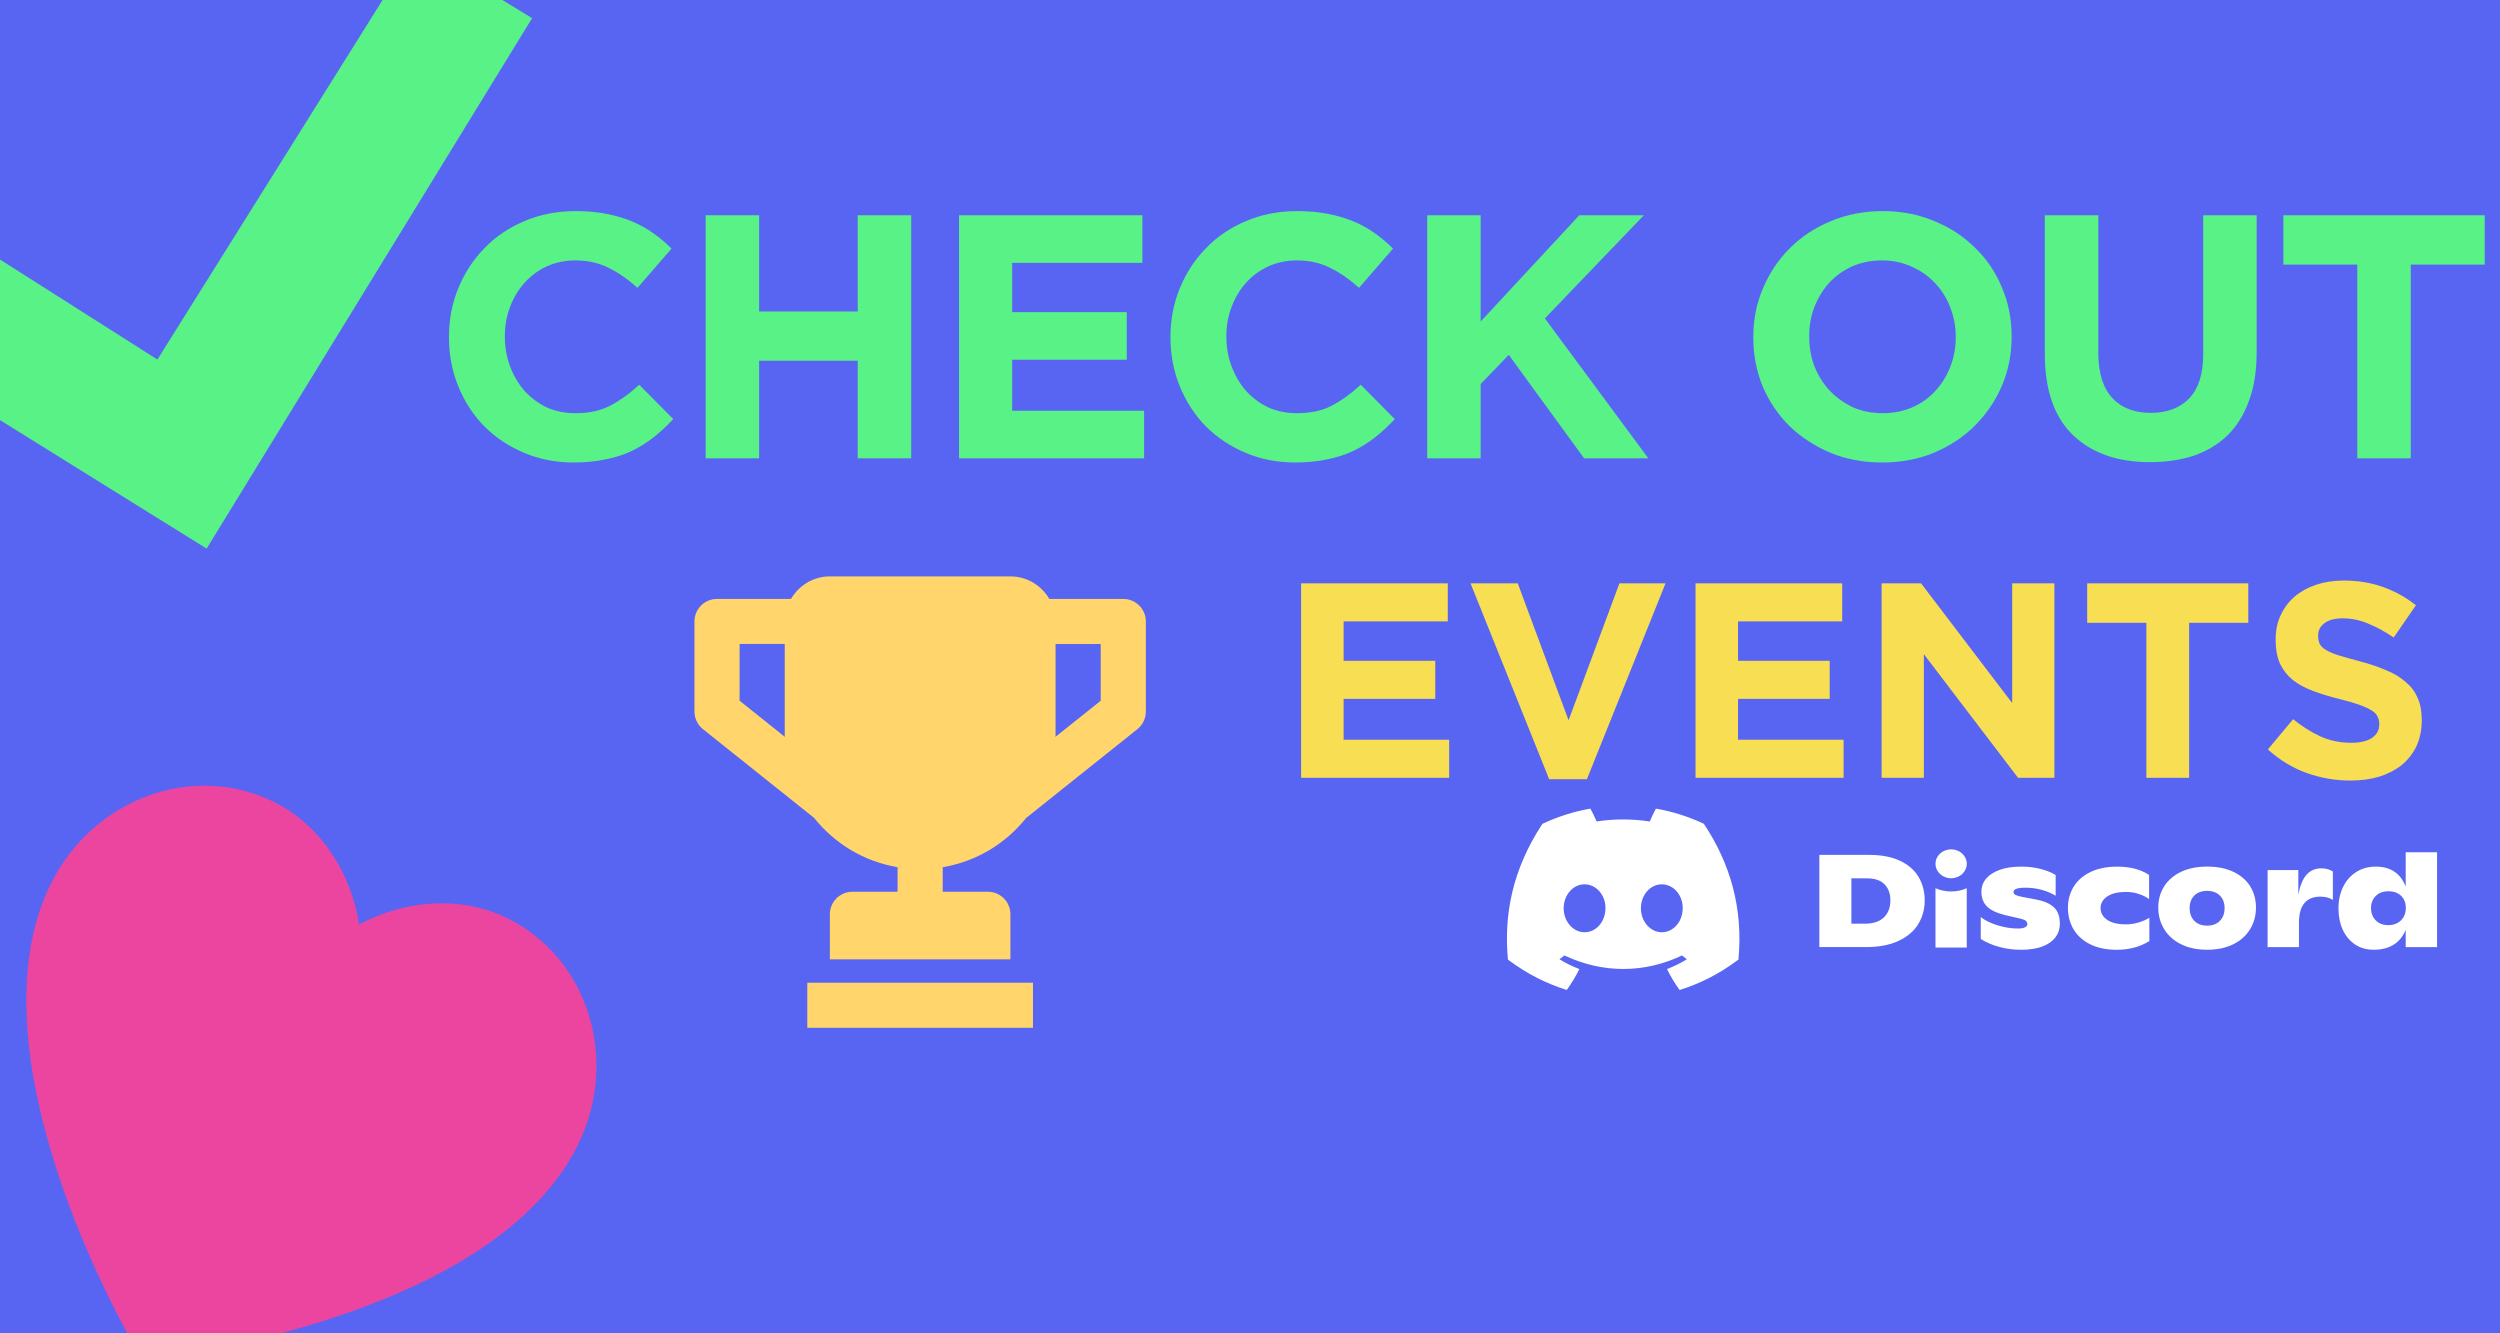
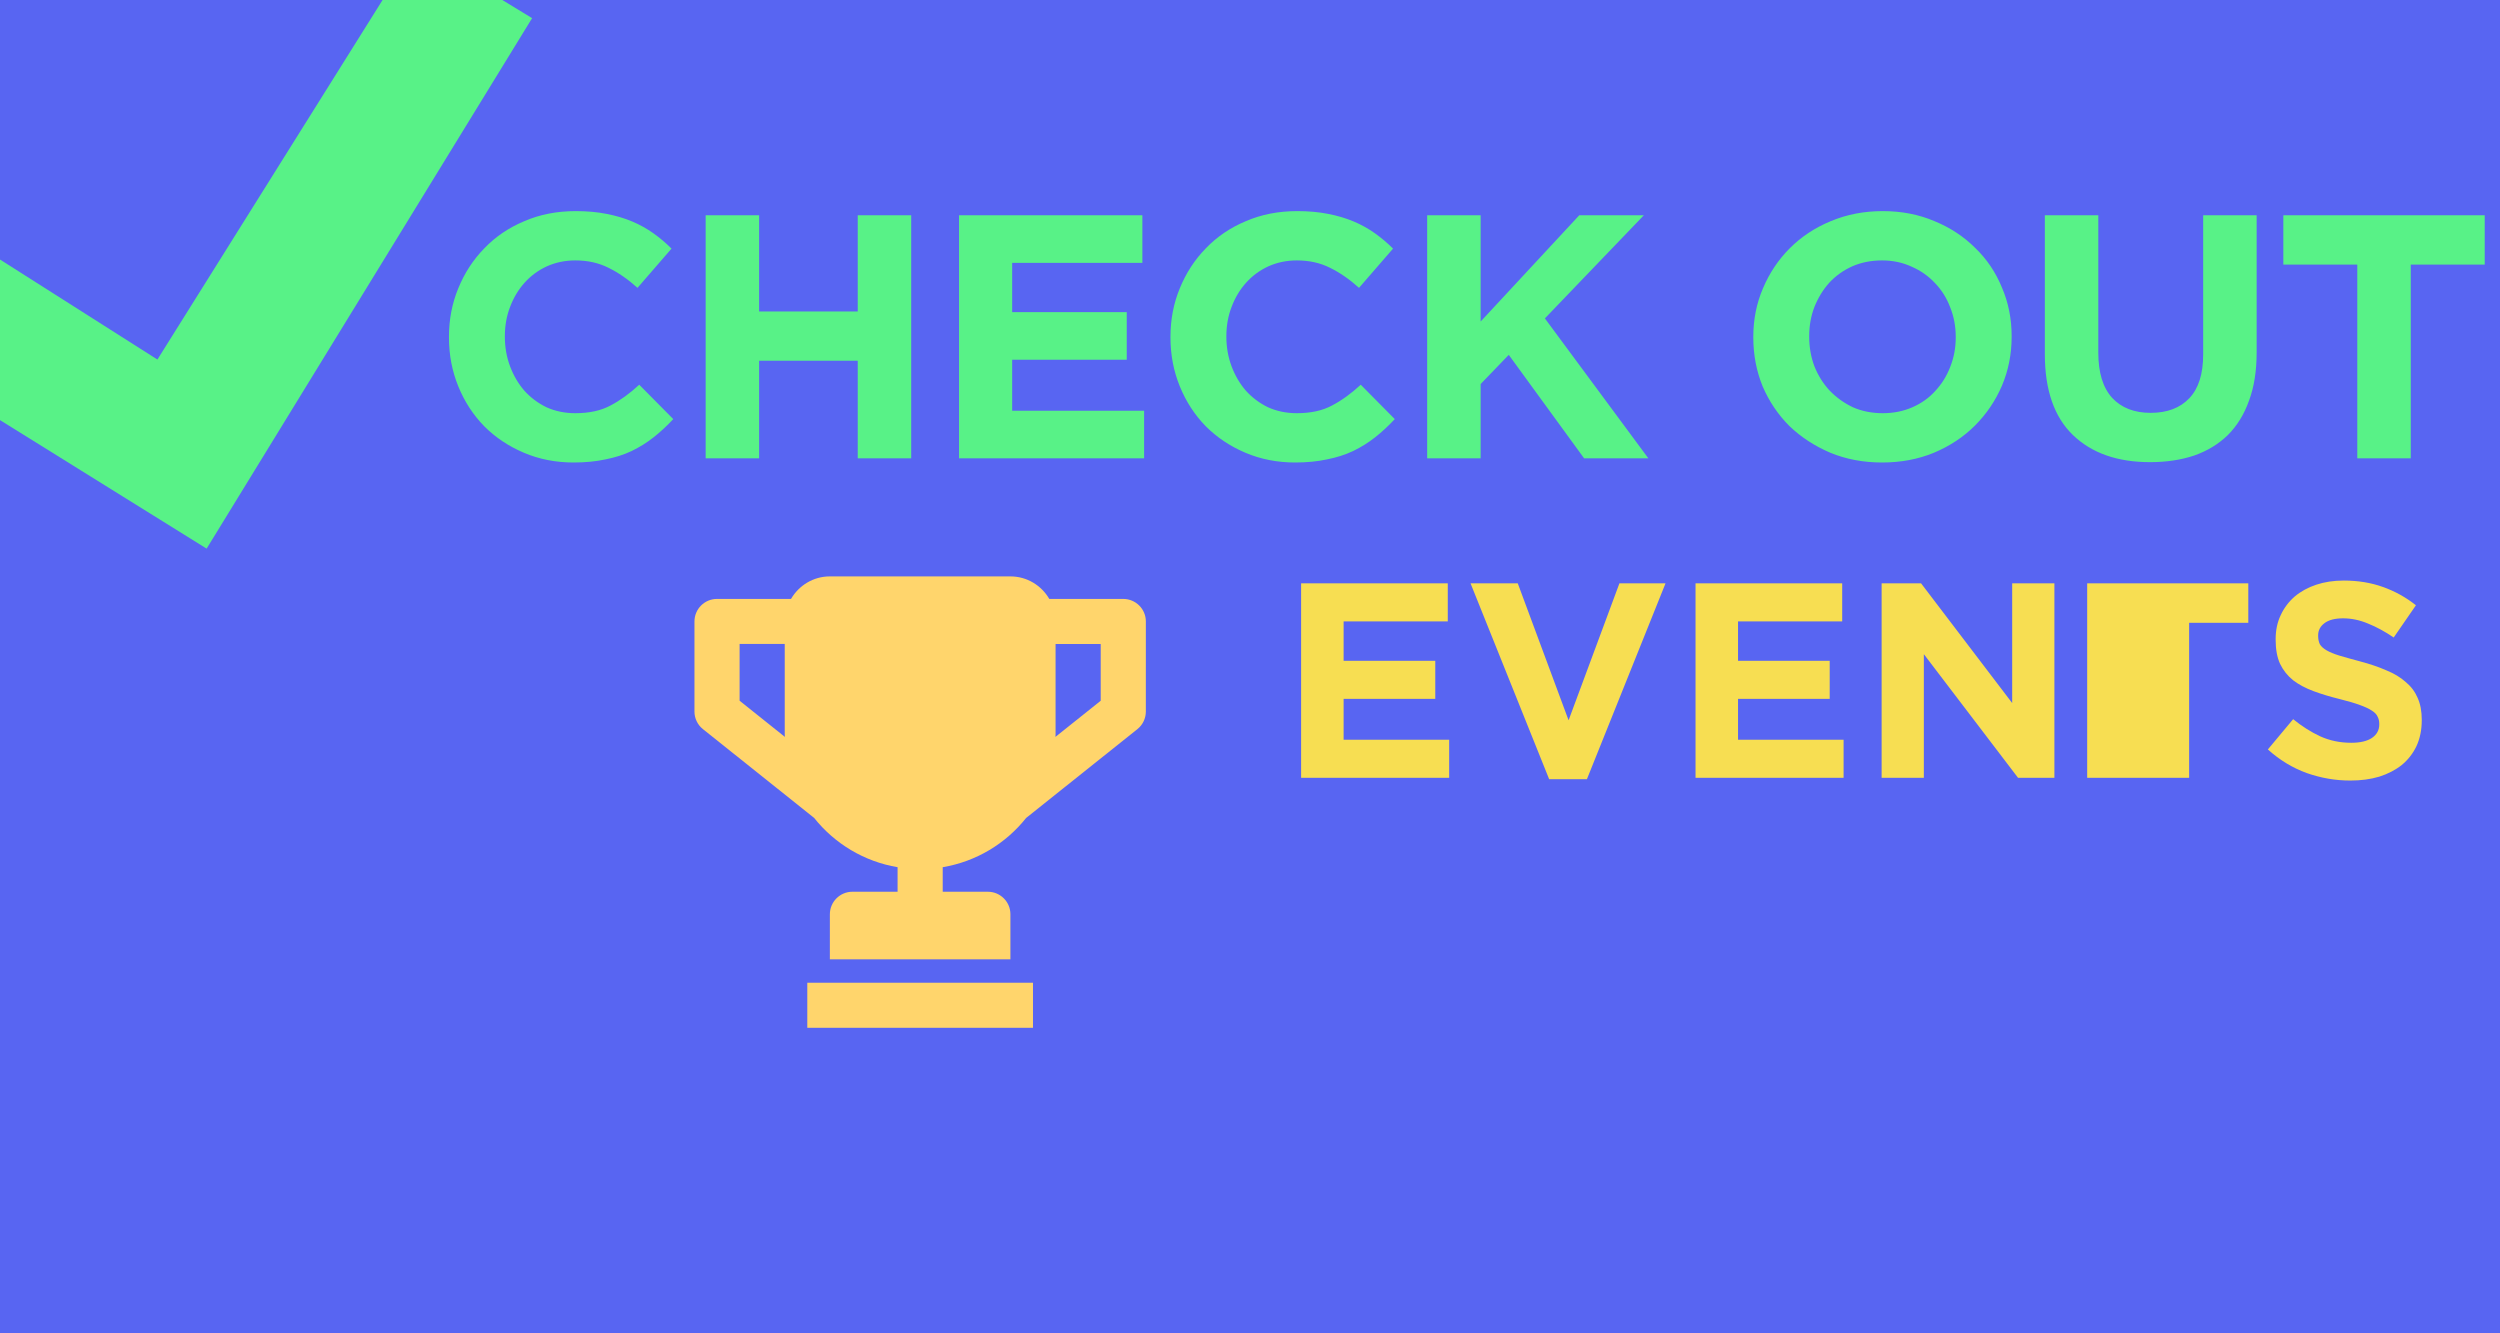
<svg xmlns="http://www.w3.org/2000/svg" width="360" height="192" viewBox="0 0 360 192" fill="none">
  <rect x="0" y="0" width="360" height="192" fill="#333333" stroke="none" />
  <g clip-path="url(#clip0_88_29603)">
    <rect width="360" height="192" fill="#5865F2" />
    <path d="M96.95 60.35L92.05 55.4C90.683 56.667 89.3 57.667 87.9 58.4C86.533 59.133 84.85 59.5 82.85 59.5C81.35 59.5 79.967 59.217 78.7 58.65C77.467 58.05 76.4 57.25 75.5 56.25C74.633 55.25 73.95 54.083 73.45 52.75C72.95 51.417 72.7 50 72.7 48.5V48.4C72.7 46.9 72.95 45.5 73.45 44.2C73.95 42.867 74.65 41.7 75.55 40.7C76.45 39.7 77.517 38.917 78.75 38.35C80.017 37.783 81.383 37.5 82.85 37.5C84.617 37.5 86.2 37.85 87.6 38.55C89.033 39.25 90.433 40.217 91.8 41.45L96.7 35.8C95.9 35 95.033 34.267 94.1 33.6C93.167 32.933 92.15 32.367 91.05 31.9C89.95 31.433 88.717 31.067 87.35 30.8C86.017 30.533 84.533 30.4 82.9 30.4C80.2 30.4 77.733 30.883 75.5 31.85C73.267 32.783 71.35 34.083 69.75 35.75C68.15 37.383 66.9 39.3 66 41.5C65.1 43.667 64.65 46 64.65 48.5V48.6C64.65 51.1 65.1 53.45 66 55.65C66.9 57.85 68.15 59.767 69.75 61.4C71.35 63 73.25 64.267 75.45 65.2C77.65 66.133 80.033 66.6 82.6 66.6C84.3 66.6 85.833 66.45 87.2 66.15C88.567 65.883 89.817 65.483 90.95 64.95C92.117 64.383 93.183 63.717 94.15 62.95C95.117 62.183 96.05 61.317 96.95 60.35ZM131.214 66V31H123.514V44.85H109.314V31H101.614V66H109.314V51.95H123.514V66H131.214ZM164.752 66V59.15H145.752V51.8H162.252V44.95H145.752V37.85H164.502V31H138.102V66H164.752ZM200.848 60.35L195.948 55.4C194.582 56.667 193.198 57.667 191.798 58.4C190.432 59.133 188.748 59.5 186.748 59.5C185.248 59.5 183.865 59.217 182.598 58.65C181.365 58.05 180.298 57.25 179.398 56.25C178.532 55.25 177.848 54.083 177.348 52.75C176.848 51.417 176.598 50 176.598 48.5V48.4C176.598 46.9 176.848 45.5 177.348 44.2C177.848 42.867 178.548 41.7 179.448 40.7C180.348 39.7 181.415 38.917 182.648 38.35C183.915 37.783 185.282 37.5 186.748 37.5C188.515 37.5 190.098 37.85 191.498 38.55C192.932 39.25 194.332 40.217 195.698 41.45L200.598 35.8C199.798 35 198.932 34.267 197.998 33.6C197.065 32.933 196.048 32.367 194.948 31.9C193.848 31.433 192.615 31.067 191.248 30.8C189.915 30.533 188.432 30.4 186.798 30.4C184.098 30.4 181.632 30.883 179.398 31.85C177.165 32.783 175.248 34.083 173.648 35.75C172.048 37.383 170.798 39.3 169.898 41.5C168.998 43.667 168.548 46 168.548 48.5V48.6C168.548 51.1 168.998 53.45 169.898 55.65C170.798 57.85 172.048 59.767 173.648 61.4C175.248 63 177.148 64.267 179.348 65.2C181.548 66.133 183.932 66.6 186.498 66.6C188.198 66.6 189.732 66.45 191.098 66.15C192.465 65.883 193.715 65.483 194.848 64.95C196.015 64.383 197.082 63.717 198.048 62.95C199.015 62.183 199.948 61.317 200.848 60.35ZM237.363 66L222.463 45.85L236.713 31H227.413L213.213 46.3V31H205.513V66H213.213V55.3L217.263 51.1L228.113 66H237.363ZM289.676 48.5V48.4C289.676 45.9 289.21 43.567 288.276 41.4C287.376 39.2 286.093 37.3 284.426 35.7C282.793 34.067 280.843 32.783 278.576 31.85C276.31 30.883 273.826 30.4 271.126 30.4C268.426 30.4 265.926 30.883 263.626 31.85C261.36 32.783 259.393 34.083 257.726 35.75C256.093 37.383 254.81 39.3 253.876 41.5C252.943 43.667 252.476 46 252.476 48.5V48.6C252.476 51.1 252.926 53.45 253.826 55.65C254.76 57.817 256.043 59.717 257.676 61.35C259.343 62.95 261.31 64.233 263.576 65.2C265.843 66.133 268.326 66.6 271.026 66.6C273.726 66.6 276.21 66.133 278.476 65.2C280.776 64.233 282.743 62.933 284.376 61.3C286.043 59.633 287.343 57.717 288.276 55.55C289.21 53.35 289.676 51 289.676 48.5ZM281.626 48.6C281.626 50.1 281.36 51.517 280.826 52.85C280.326 54.15 279.61 55.3 278.676 56.3C277.776 57.3 276.676 58.083 275.376 58.65C274.076 59.217 272.66 59.5 271.126 59.5C269.56 59.5 268.126 59.217 266.826 58.65C265.56 58.05 264.443 57.25 263.476 56.25C262.543 55.25 261.81 54.083 261.276 52.75C260.776 51.417 260.526 50 260.526 48.5V48.4C260.526 46.9 260.776 45.5 261.276 44.2C261.81 42.867 262.526 41.7 263.426 40.7C264.36 39.7 265.46 38.917 266.726 38.35C268.026 37.783 269.46 37.5 271.026 37.5C272.56 37.5 273.976 37.8 275.276 38.4C276.576 38.967 277.693 39.75 278.626 40.75C279.593 41.75 280.326 42.917 280.826 44.25C281.36 45.583 281.626 47 281.626 48.5V48.6ZM324.957 50.75V31H317.257V51.05C317.257 53.85 316.59 55.95 315.257 57.35C313.923 58.75 312.073 59.45 309.707 59.45C307.34 59.45 305.49 58.733 304.157 57.3C302.823 55.833 302.157 53.667 302.157 50.8V31H294.457V51C294.457 56.167 295.807 60.05 298.507 62.65C301.207 65.25 304.907 66.55 309.607 66.55C311.94 66.55 314.057 66.233 315.957 65.6C317.857 64.933 319.473 63.95 320.807 62.65C322.14 61.317 323.157 59.667 323.857 57.7C324.59 55.733 324.957 53.417 324.957 50.75ZM357.8 38.1V31H328.8V38.1H339.45V66H347.15V38.1H357.8Z" fill="#58F287" />
    <path d="M29.754 79.002L-12.23 52.886L-2.06 36.063L22.667 51.774L59.85 -7.601L76.623 2.614L29.754 79.002Z" fill="#58F287" />
-     <path d="M208.68 112V106.52H193.48V100.64H206.68V95.16H193.48V89.48H208.48V84H187.36V112H208.68ZM239.837 84H233.197L225.877 103.72L218.557 84H211.757L223.077 112.2H228.517L239.837 84ZM265.477 112V106.52H250.277V100.64H263.477V95.16H250.277V89.48H265.277V84H244.157V112H265.477ZM295.834 112V84H289.754V101.24L276.634 84H270.954V112H277.034V94.2L290.594 112H295.834ZM323.755 89.68V84H300.555V89.68H309.075V112H315.235V89.68H323.755ZM348.733 103.72V103.64C348.733 102.413 348.533 101.36 348.133 100.48C347.759 99.6 347.186 98.84 346.413 98.2C345.666 97.533 344.733 96.973 343.613 96.52C342.519 96.04 341.266 95.613 339.853 95.24C338.653 94.92 337.653 94.64 336.853 94.4C336.079 94.16 335.466 93.907 335.013 93.64C334.559 93.373 334.239 93.08 334.053 92.76C333.893 92.413 333.813 92.013 333.813 91.56V91.48C333.813 90.787 334.106 90.213 334.693 89.76C335.306 89.28 336.213 89.04 337.413 89.04C338.613 89.04 339.813 89.293 341.013 89.8C342.213 90.28 343.439 90.947 344.693 91.8L347.893 87.16C346.453 86.013 344.866 85.133 343.133 84.52C341.426 83.907 339.546 83.6 337.493 83.6C336.053 83.6 334.733 83.8 333.533 84.2C332.333 84.6 331.293 85.173 330.413 85.92C329.559 86.667 328.893 87.56 328.413 88.6C327.933 89.613 327.693 90.76 327.693 92.04V92.12C327.693 93.507 327.906 94.667 328.333 95.6C328.786 96.533 329.413 97.32 330.213 97.96C331.013 98.573 331.986 99.093 333.133 99.52C334.279 99.947 335.559 100.333 336.973 100.68C338.146 100.973 339.093 101.253 339.813 101.52C340.559 101.787 341.133 102.053 341.533 102.32C341.959 102.587 342.239 102.88 342.373 103.2C342.533 103.493 342.613 103.84 342.613 104.24V104.32C342.613 105.147 342.253 105.8 341.533 106.28C340.839 106.733 339.853 106.96 338.573 106.96C336.973 106.96 335.493 106.653 334.133 106.04C332.799 105.427 331.493 104.6 330.213 103.56L326.573 107.92C328.253 109.44 330.119 110.573 332.173 111.32C334.226 112.04 336.319 112.4 338.453 112.4C339.973 112.4 341.359 112.213 342.613 111.84C343.866 111.44 344.946 110.88 345.853 110.16C346.759 109.413 347.466 108.507 347.973 107.44C348.479 106.347 348.733 105.107 348.733 103.72Z" fill="#F7DE52" />
+     <path d="M208.68 112V106.52H193.48V100.64H206.68V95.16H193.48V89.48H208.48V84H187.36V112H208.68ZM239.837 84H233.197L225.877 103.72L218.557 84H211.757L223.077 112.2H228.517L239.837 84ZM265.477 112V106.52H250.277V100.64H263.477V95.16H250.277V89.48H265.277V84H244.157V112H265.477ZM295.834 112V84H289.754V101.24L276.634 84H270.954V112H277.034V94.2L290.594 112H295.834ZM323.755 89.68V84H300.555V89.68V112H315.235V89.68H323.755ZM348.733 103.72V103.64C348.733 102.413 348.533 101.36 348.133 100.48C347.759 99.6 347.186 98.84 346.413 98.2C345.666 97.533 344.733 96.973 343.613 96.52C342.519 96.04 341.266 95.613 339.853 95.24C338.653 94.92 337.653 94.64 336.853 94.4C336.079 94.16 335.466 93.907 335.013 93.64C334.559 93.373 334.239 93.08 334.053 92.76C333.893 92.413 333.813 92.013 333.813 91.56V91.48C333.813 90.787 334.106 90.213 334.693 89.76C335.306 89.28 336.213 89.04 337.413 89.04C338.613 89.04 339.813 89.293 341.013 89.8C342.213 90.28 343.439 90.947 344.693 91.8L347.893 87.16C346.453 86.013 344.866 85.133 343.133 84.52C341.426 83.907 339.546 83.6 337.493 83.6C336.053 83.6 334.733 83.8 333.533 84.2C332.333 84.6 331.293 85.173 330.413 85.92C329.559 86.667 328.893 87.56 328.413 88.6C327.933 89.613 327.693 90.76 327.693 92.04V92.12C327.693 93.507 327.906 94.667 328.333 95.6C328.786 96.533 329.413 97.32 330.213 97.96C331.013 98.573 331.986 99.093 333.133 99.52C334.279 99.947 335.559 100.333 336.973 100.68C338.146 100.973 339.093 101.253 339.813 101.52C340.559 101.787 341.133 102.053 341.533 102.32C341.959 102.587 342.239 102.88 342.373 103.2C342.533 103.493 342.613 103.84 342.613 104.24V104.32C342.613 105.147 342.253 105.8 341.533 106.28C340.839 106.733 339.853 106.96 338.573 106.96C336.973 106.96 335.493 106.653 334.133 106.04C332.799 105.427 331.493 104.6 330.213 103.56L326.573 107.92C328.253 109.44 330.119 110.573 332.173 111.32C334.226 112.04 336.319 112.4 338.453 112.4C339.973 112.4 341.359 112.213 342.613 111.84C343.866 111.44 344.946 110.88 345.853 110.16C346.759 109.413 347.466 108.507 347.973 107.44C348.479 106.347 348.733 105.107 348.733 103.72Z" fill="#F7DE52" />
    <g clip-path="url(#clip1_88_29603)">
      <g clip-path="url(#clip2_88_29603)">
        <path d="M245.358 118.628C243.191 117.607 240.874 116.864 238.452 116.441C238.154 116.983 237.807 117.712 237.567 118.292C234.992 117.902 232.44 117.902 229.913 118.292C229.673 117.712 229.318 116.983 229.017 116.441C226.592 116.864 224.273 117.609 222.106 118.634C217.735 125.291 216.55 131.782 217.142 138.181C220.041 140.363 222.851 141.689 225.613 142.556C226.295 141.61 226.903 140.605 227.427 139.545C226.429 139.163 225.473 138.691 224.57 138.144C224.81 137.965 225.044 137.778 225.271 137.585C230.779 140.182 236.764 140.182 242.207 137.585C242.436 137.778 242.67 137.965 242.907 138.144C242.001 138.694 241.043 139.165 240.045 139.548C240.569 140.605 241.174 141.613 241.859 142.559C244.624 141.691 247.436 140.366 250.335 138.181C251.03 130.763 249.147 124.331 245.358 118.628ZM228.177 134.246C226.524 134.246 225.168 132.69 225.168 130.796C225.168 128.901 226.495 127.342 228.177 127.342C229.86 127.342 231.216 128.898 231.187 130.796C231.19 132.69 229.86 134.246 228.177 134.246ZM239.3 134.246C237.646 134.246 236.29 132.69 236.29 130.796C236.29 128.901 237.617 127.342 239.3 127.342C240.982 127.342 242.338 128.898 242.309 130.796C242.309 132.69 240.982 134.246 239.3 134.246Z" fill="white" />
        <path d="M261.986 123.104H269.174C270.907 123.104 272.371 123.383 273.572 123.939C274.77 124.494 275.668 125.27 276.263 126.262C276.858 127.254 277.158 128.389 277.158 129.669C277.158 130.921 276.847 132.057 276.226 133.073C275.604 134.092 274.659 134.897 273.387 135.491C272.116 136.084 270.541 136.382 268.658 136.382H261.986V123.104ZM268.585 133.008C269.751 133.008 270.649 132.707 271.276 132.108C271.902 131.506 272.216 130.688 272.216 129.65C272.216 128.687 271.937 127.92 271.378 127.346C270.82 126.771 269.975 126.481 268.845 126.481H266.597V133.008H268.585Z" fill="white" />
        <path d="M287.92 136.366C286.924 136.1 286.026 135.716 285.229 135.209V132.059C285.832 132.539 286.64 132.935 287.654 133.246C288.667 133.555 289.647 133.71 290.595 133.71C291.037 133.71 291.372 133.65 291.598 133.531C291.825 133.412 291.938 133.268 291.938 133.103C291.938 132.913 291.877 132.756 291.753 132.628C291.63 132.501 291.39 132.395 291.035 132.306L288.823 131.794C287.556 131.49 286.658 131.07 286.124 130.531C285.589 129.994 285.323 129.289 285.323 128.416C285.323 127.682 285.555 127.045 286.024 126.5C286.49 125.955 287.153 125.535 288.014 125.24C288.875 124.942 289.881 124.793 291.037 124.793C292.069 124.793 293.015 124.906 293.876 125.134C294.737 125.362 295.448 125.652 296.014 126.007V128.986C295.434 128.631 294.771 128.351 294.013 128.14C293.257 127.931 292.48 127.828 291.68 127.828C290.524 127.828 289.947 128.032 289.947 128.435C289.947 128.625 290.037 128.766 290.216 128.861C290.395 128.956 290.724 129.053 291.2 129.156L293.044 129.498C294.247 129.712 295.145 130.089 295.735 130.625C296.324 131.162 296.619 131.956 296.619 133.008C296.619 134.16 296.132 135.073 295.155 135.751C294.179 136.428 292.794 136.767 290.998 136.767C289.942 136.765 288.915 136.632 287.92 136.366Z" fill="white" />
        <path d="M300.969 135.968C299.914 135.436 299.116 134.715 298.584 133.805C298.052 132.894 297.783 131.869 297.783 130.731C297.783 129.593 298.06 128.573 298.613 127.676C299.166 126.779 299.977 126.074 301.046 125.562C302.115 125.05 303.392 124.795 304.88 124.795C306.723 124.795 308.253 125.194 309.469 125.99V129.463C309.04 129.159 308.54 128.912 307.968 128.723C307.397 128.533 306.786 128.438 306.133 128.438C304.99 128.438 304.098 128.652 303.452 129.083C302.807 129.514 302.484 130.075 302.484 130.772C302.484 131.455 302.797 132.013 303.424 132.452C304.05 132.888 304.959 133.108 306.151 133.108C306.765 133.108 307.371 133.016 307.968 132.834C308.563 132.65 309.077 132.425 309.506 132.159V135.518C308.155 136.352 306.589 136.77 304.806 136.77C303.305 136.764 302.025 136.499 300.969 135.968Z" fill="white" />
        <path d="M314.066 135.968C313.003 135.436 312.192 134.71 311.633 133.786C311.075 132.862 310.793 131.832 310.793 130.693C310.793 129.555 311.073 128.538 311.633 127.647C312.194 126.755 313 126.056 314.058 125.549C315.114 125.042 316.376 124.79 317.837 124.79C319.298 124.79 320.56 125.042 321.615 125.549C322.671 126.056 323.477 126.75 324.03 127.636C324.583 128.522 324.859 129.539 324.859 130.691C324.859 131.829 324.583 132.859 324.03 133.783C323.477 134.707 322.669 135.434 321.605 135.965C320.541 136.496 319.285 136.762 317.834 136.762C316.384 136.762 315.128 136.499 314.066 135.968ZM319.667 132.601C320.115 132.141 320.341 131.531 320.341 130.772C320.341 130.013 320.117 129.408 319.667 128.961C319.219 128.511 318.608 128.286 317.834 128.286C317.047 128.286 316.431 128.511 315.981 128.961C315.533 129.411 315.309 130.013 315.309 130.772C315.309 131.531 315.533 132.141 315.981 132.601C316.428 133.062 317.047 133.295 317.834 133.295C318.608 133.293 319.219 133.062 319.667 132.601Z" fill="white" />
        <path d="M335.934 125.495V129.593C335.466 129.276 334.86 129.118 334.11 129.118C333.127 129.118 332.369 129.425 331.842 130.037C331.313 130.65 331.05 131.604 331.05 132.894V136.385H326.534V125.286H330.958V128.815C331.203 127.525 331.6 126.573 332.148 125.958C332.693 125.345 333.399 125.039 334.257 125.039C334.907 125.039 335.466 125.191 335.934 125.495Z" fill="white" />
        <path d="M350.937 122.725V136.385H346.422V133.9C346.04 134.835 345.461 135.548 344.681 136.036C343.902 136.521 342.938 136.765 341.795 136.765C340.774 136.765 339.884 136.51 339.123 135.998C338.362 135.485 337.775 134.783 337.361 133.892C336.951 133 336.743 131.992 336.743 130.864C336.729 129.701 336.948 128.658 337.398 127.733C337.846 126.809 338.48 126.088 339.297 125.571C340.113 125.053 341.045 124.793 342.09 124.793C344.242 124.793 345.684 125.755 346.422 127.677V122.725H350.937ZM345.748 132.526C346.208 132.065 346.438 131.466 346.438 130.734C346.438 130.026 346.214 129.449 345.766 129.007C345.318 128.566 344.705 128.343 343.933 128.343C343.173 128.343 342.564 128.568 342.109 129.018C341.653 129.468 341.427 130.051 341.427 130.772C341.427 131.493 341.653 132.081 342.109 132.536C342.564 132.992 343.165 133.219 343.915 133.219C344.676 133.217 345.287 132.986 345.748 132.526Z" fill="white" />
        <path d="M280.963 126.468C282.206 126.468 283.214 125.536 283.214 124.386C283.214 123.236 282.206 122.304 280.963 122.304C279.719 122.304 278.712 123.236 278.712 124.386C278.712 125.536 279.719 126.468 280.963 126.468Z" fill="white" />
        <path d="M278.71 127.901C280.089 128.514 281.801 128.541 283.212 127.901V136.445H278.71V127.901Z" fill="white" />
      </g>
    </g>
    <path d="M161.753 86.246L151.099 86.246C149.972 84.316 147.898 83.002 145.503 83.002L119.503 83.001C117.108 83.001 115.034 84.314 113.906 86.244L103.253 86.244C101.459 86.244 100.003 87.697 100.003 89.487L100.002 102.461C100.002 103.447 100.45 104.378 101.221 104.994L117.236 117.781C120.171 121.466 124.408 124.061 129.251 124.875L129.251 128.411L122.751 128.41C120.957 128.41 119.501 129.863 119.501 131.654L119.5 138.141L145.5 138.142L145.501 131.655C145.501 129.864 144.045 128.411 142.251 128.411L135.751 128.411L135.751 124.875C140.593 124.062 144.832 121.47 147.763 117.786L163.78 105.001C164.553 104.381 165.002 103.45 165.002 102.464L165.003 89.49C165.003 87.7 163.547 86.247 161.753 86.246ZM106.502 100.904L106.502 92.731L113.002 92.731L113.002 105.705C113.002 105.841 113.018 105.974 113.021 106.111L106.502 100.904ZM158.502 100.907L151.982 106.112C151.986 105.976 152.002 105.843 152.002 105.707L152.002 92.733L158.502 92.733L158.502 100.907Z" fill="#FFD56C" />
    <path d="M148.75 141.515L116.25 141.514L116.25 148.001L148.75 148.002L148.75 141.515Z" fill="#FFD56C" />
-     <path d="M73.165 132.277C66.451 128.933 58.382 129.554 51.714 133.124C50.547 125.651 46.183 118.836 39.469 115.491C27.856 109.706 13.444 114.964 7.343 127.212C-4.808 151.606 18.034 191.49 19.017 193.178C19.476 193.967 20.138 194.579 20.909 194.963C21.68 195.347 22.568 195.507 23.474 195.398C25.413 195.166 71.009 189.374 83.161 164.981C89.262 152.733 84.778 138.062 73.165 132.277Z" fill="#EB459F" />
  </g>
  <defs>
    <clipPath id="clip0_88_29603">
      <rect width="360" height="192" fill="white" />
    </clipPath>
    <clipPath id="clip1_88_29603">
      <rect width="134" height="26.118" fill="white" transform="translate(217 116.441)" />
    </clipPath>
    <clipPath id="clip2_88_29603">
-       <rect width="134" height="26.118" fill="white" transform="translate(217 116.441)" />
-     </clipPath>
+       </clipPath>
  </defs>
</svg>